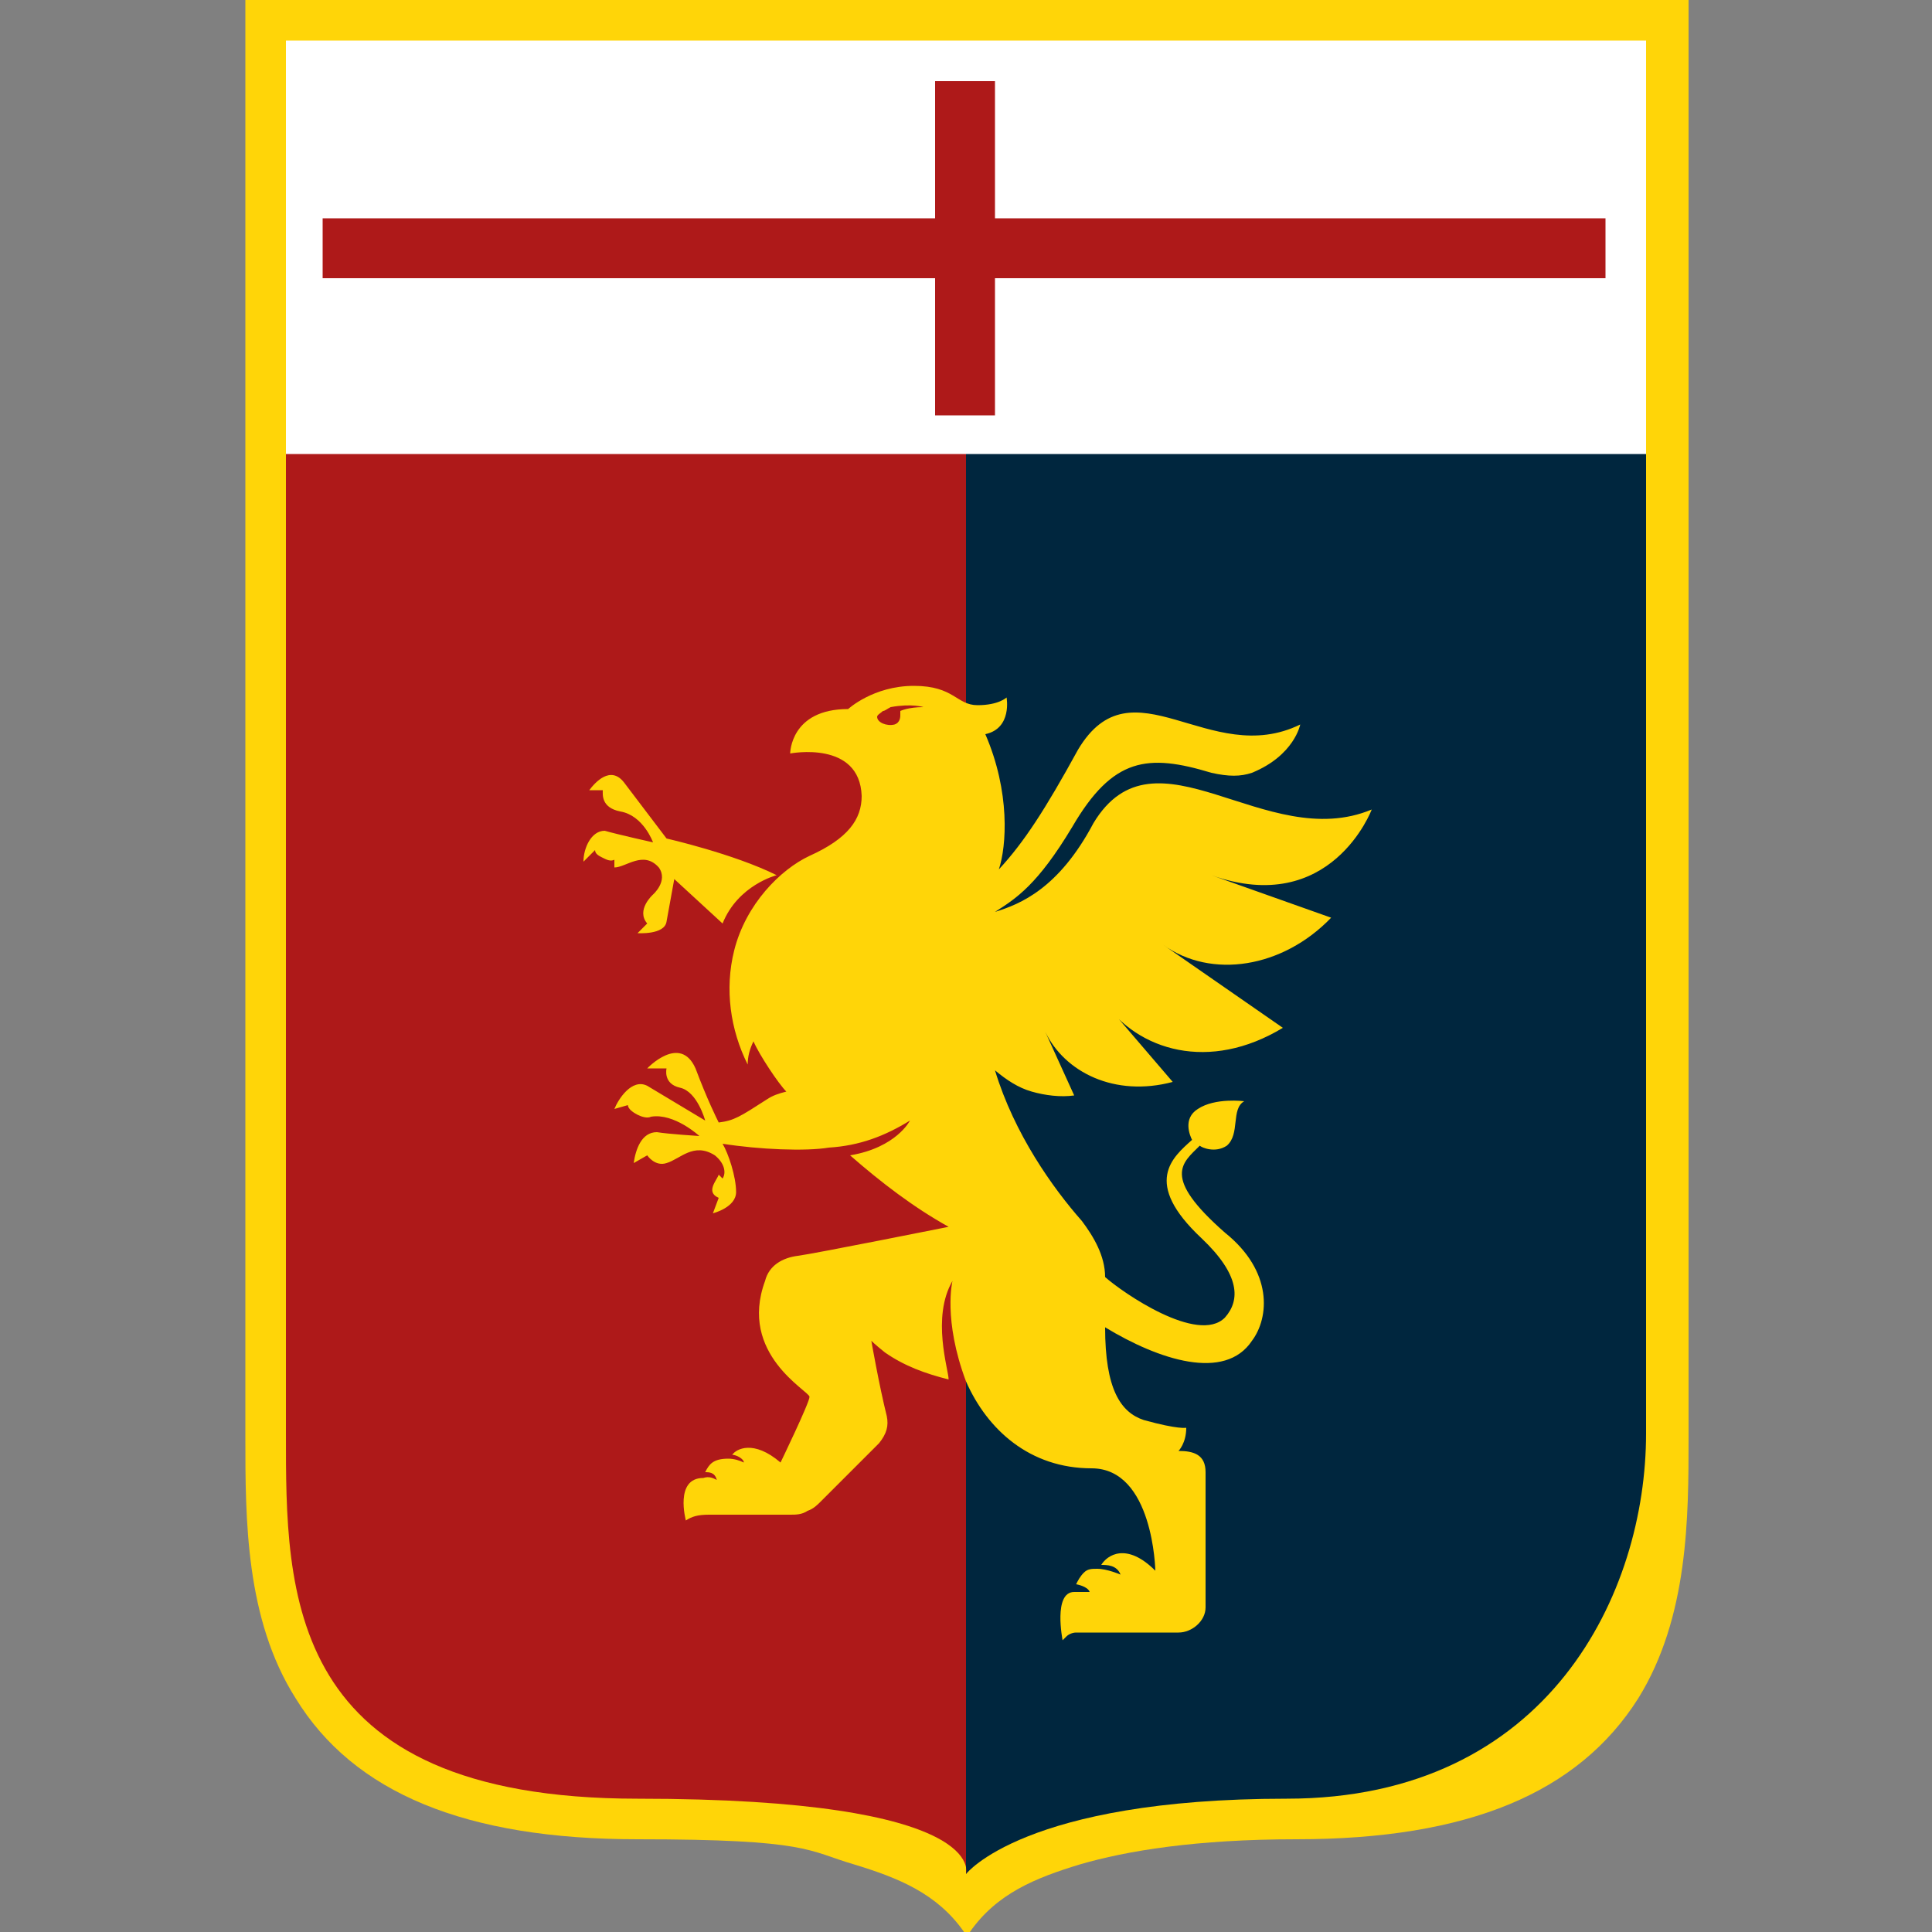
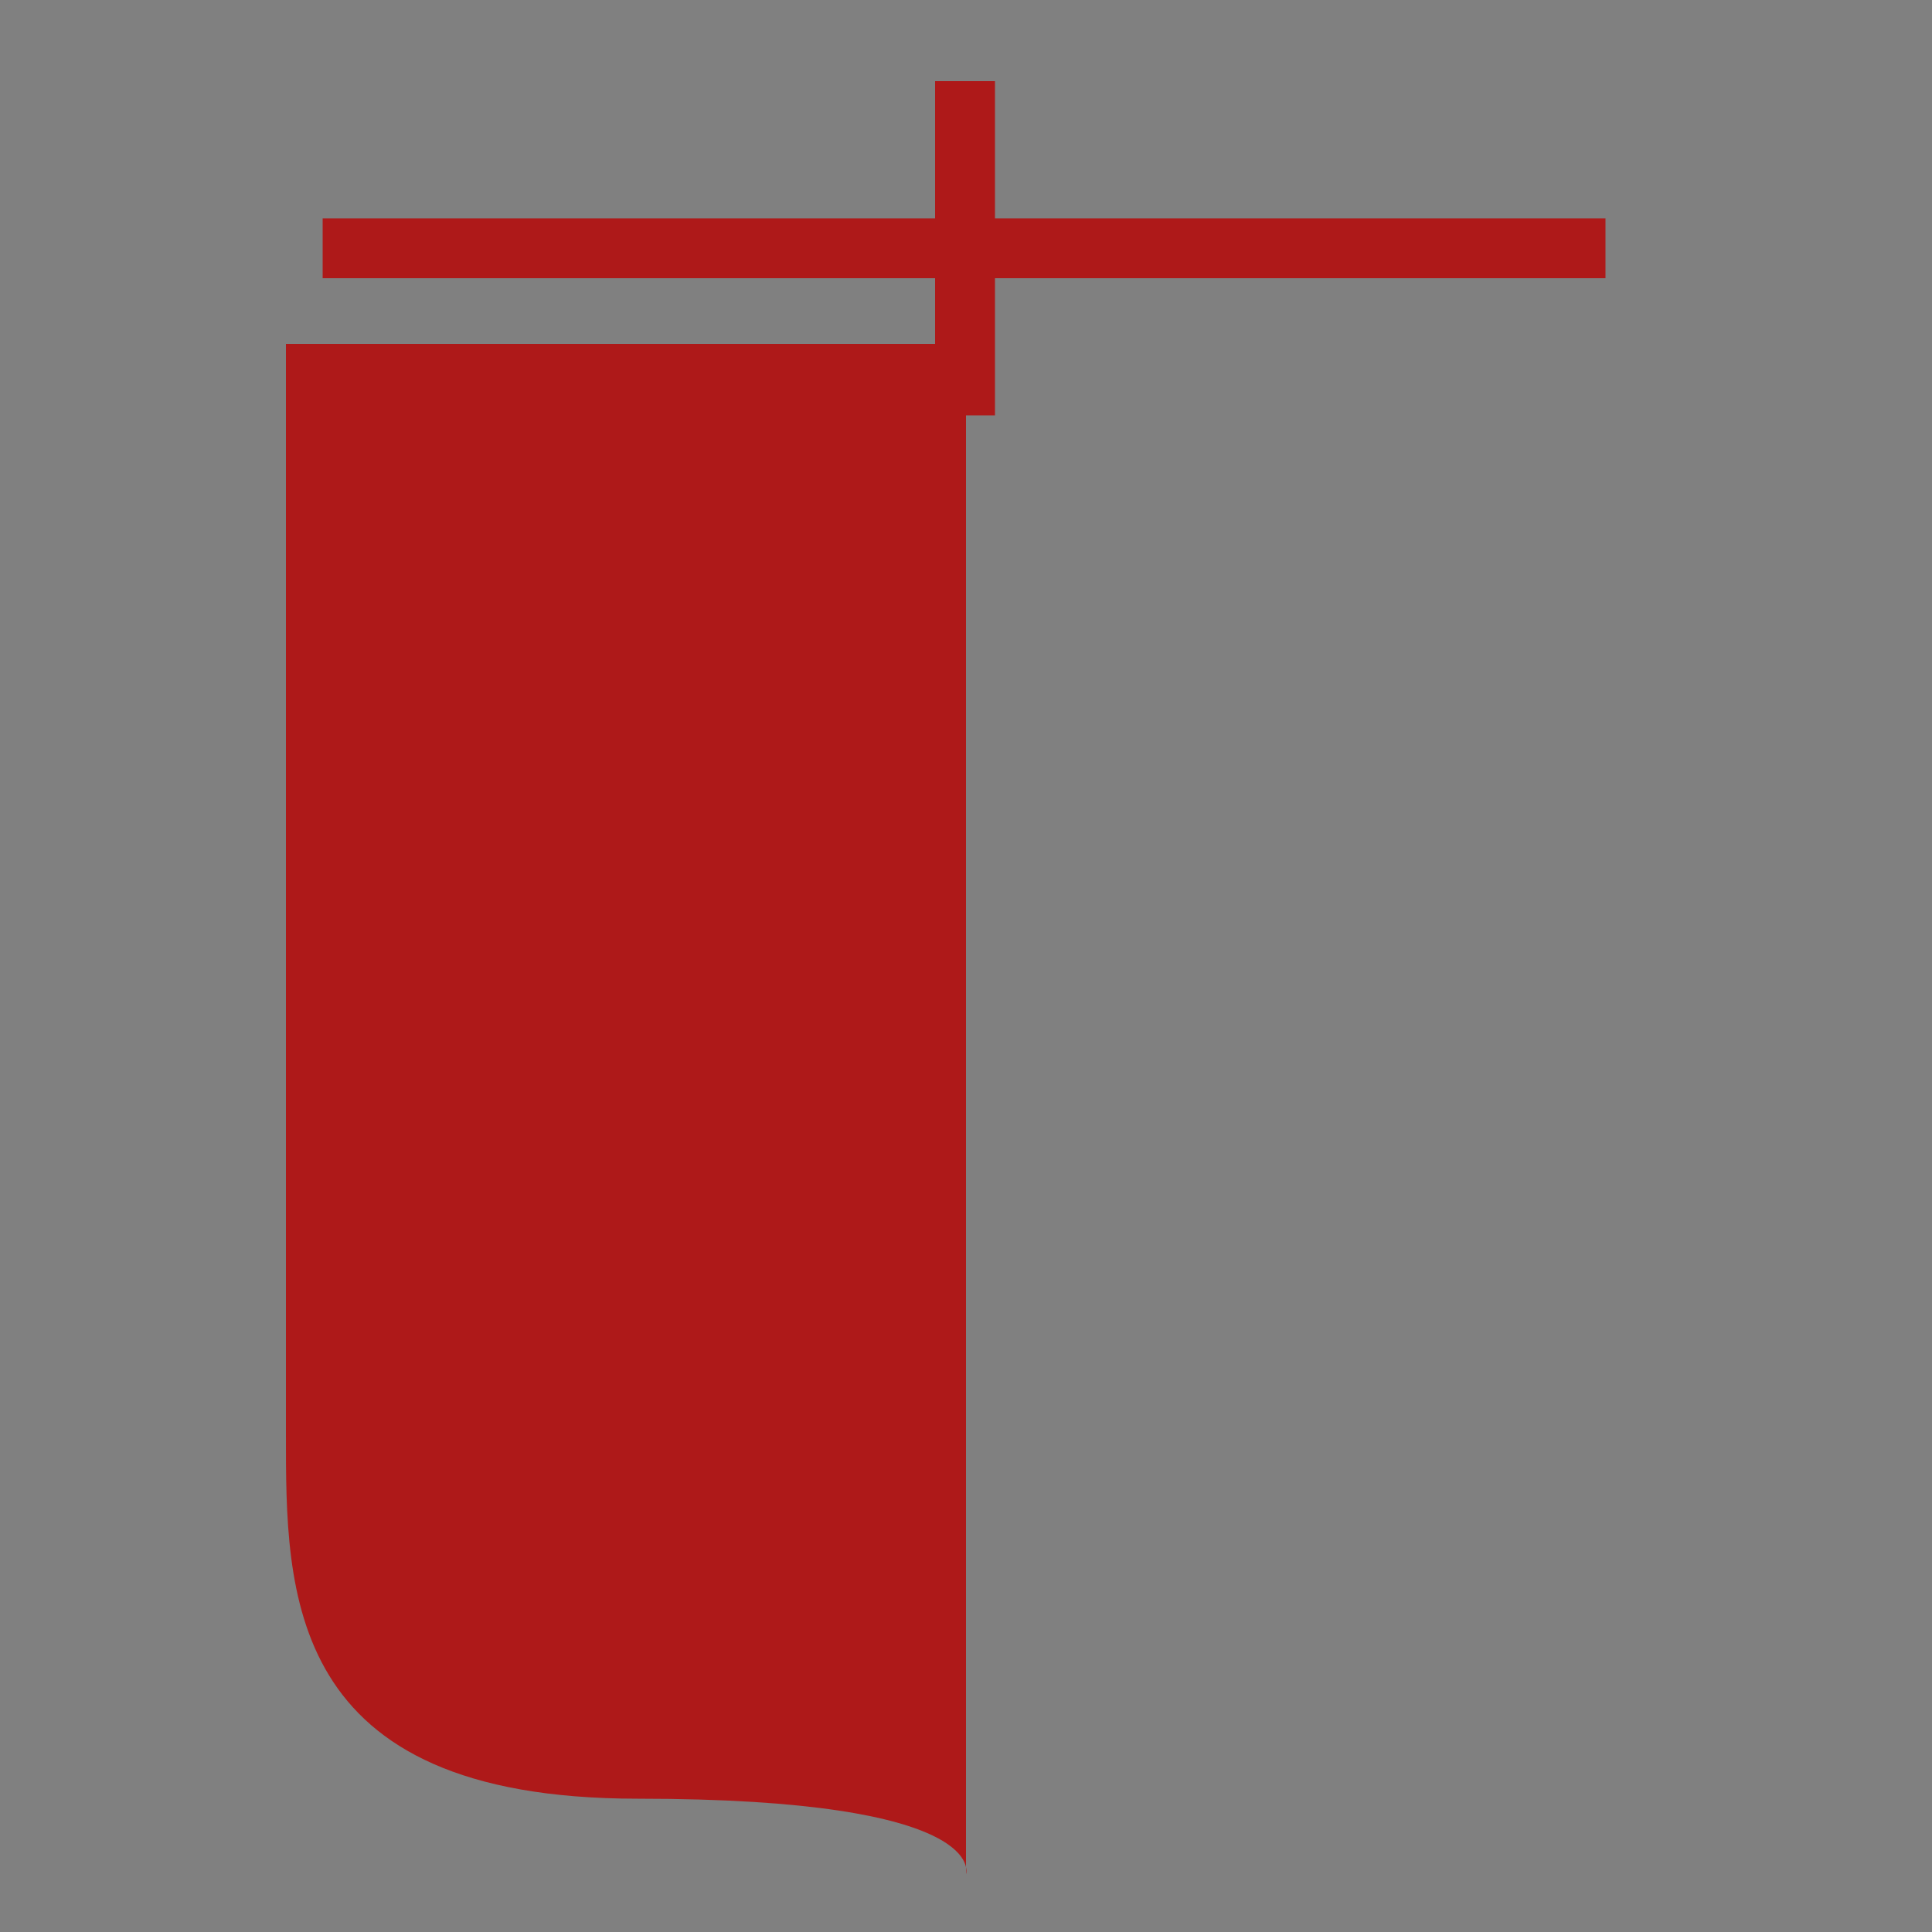
<svg xmlns="http://www.w3.org/2000/svg" id="Layer_1" data-name="Layer 1" version="1.1" viewBox="0 0 100 100">
  <rect x="0" y="0" width="100" height="100" fill="#808080" stroke="none" />
  <defs>
    <style>
      .cls-1 {
        fill: #ffd508;
      }

      .cls-1, .cls-2, .cls-3, .cls-4 {
        stroke-width: 0px;
      }

      .cls-2 {
        fill: #00263e;
      }

      .cls-3 {
        fill: #fff;
      }

      .cls-4 {
        fill: #ae1919;
      }
    </style>
  </defs>
-   <path id="path824" class="cls-1" d="M12.7,0v74.4c0,4.2,0,9.4,2.6,13.5,3,4.9,8.8,7.3,17.7,7.3s8.8.6,11.2,1.3c2.3.7,4.3,1.5,5.7,3.5h.3c1.4-2,3.4-2.8,5.7-3.5,2.4-.7,6-1.3,11.2-1.3,8.9,0,14.6-2.4,17.7-7.3,2.6-4.2,2.6-9.4,2.6-13.5V0H12.7Z" />
-   <path id="path826" class="cls-2" d="M50,97s3-3.9,16.6-3.9,18.6-10.7,18.6-18.9V17.8h-35.2v79.2Z" />
  <path id="path828" class="cls-4" d="M50,17.8H14.8v56.4c0,8.2-.1,18.9,18.2,18.9s17,3.9,17,3.9V17.8Z" />
-   <path id="path830" class="cls-3" d="M85.2,2.1H14.8v21.4h70.4V2.1Z" />
  <path id="path832" class="cls-4" d="M83.1,11.3h-31.6v-7.1h-3.1v7.1h-31.7v3.1h31.7v7.1h3.1v-7.1h31.6v-3.1Z" />
-   <path id="path834" class="cls-1" d="M37.2,60.8c-.1.3-.7.9,0,1.2l-.3.8s1.2-.3,1.2-1.1-.4-2-.7-2.5c1.9.3,4.3.4,5.5.2,1.6-.1,2.9-.6,4.2-1.4,0,0-.7,1.4-3.1,1.8,1.6,1.4,3.3,2.7,5.1,3.7,0,0-7,1.4-7.8,1.5-.8.1-1.5.5-1.7,1.3-1.4,3.8,2.3,5.7,2.3,6s-1.5,3.4-1.5,3.4c-1.4-1.2-2.3-.7-2.5-.4.2,0,.6.2.6.4-.2-.1-.5-.2-.8-.2-.8,0-1,.3-1.2.7.2,0,.5,0,.6.4-.2-.1-.4-.2-.7-.1-1.5,0-.9,2.2-.9,2.2.3-.2.6-.3,1.2-.3h4.2c.3,0,.6,0,.9-.2.3-.1.5-.3.7-.5l3-3c.4-.5.5-.9.4-1.4-.4-1.6-.8-3.9-.8-3.9,0,0,.2.2.7.6,1,.7,2.1,1.1,3.3,1.4,0-.5-.9-3.2.2-5.1,0,0-.5,2,.7,5.2,1.1,2.5,3.3,4.5,6.5,4.5s3.3,5.3,3.3,5.3c-1.5-1.5-2.5-.8-2.8-.3.3,0,.8,0,1,.5,0,0-.7-.3-1.2-.3-.3,0-.5,0-.7.2-.2.2-.3.4-.4.6,0,0,.6.1.7.4-.3,0-.5,0-.8,0-1.1,0-.6,2.5-.6,2.5l.2-.2c.1-.1.3-.2.5-.2h5.3c.7,0,1.4-.6,1.4-1.3v-7c0-.9-.6-1.1-1.4-1.1,0,0,.4-.4.4-1.2,0,0-.4.1-2.2-.4-1.2-.4-2-1.6-2-4.8,2.8,1.7,6.2,2.8,7.6.7.9-1.2,1.1-3.6-1.4-5.6-3.3-2.9-2.2-3.6-1.3-4.5.1.1.8.4,1.4,0,.7-.6.2-1.9.9-2.3,0,0-1.5-.2-2.4.4-.8.5-.4,1.4-.3,1.6-1,.9-2.6,2.2.5,5.1,2,1.9,2,3.2,1.2,4.1-1.4,1.4-5.3-1.3-6.2-2.1,0-1.1-.6-2.1-1.2-2.9-1.5-1.7-3.5-4.5-4.5-7.8.6.5,1.2.9,1.9,1.1.7.2,1.5.3,2.2.2l-1.5-3.3c1,2.1,3.6,3.4,6.6,2.6l-3.6-4.2c1.8,2.6,5.5,3.7,9.3,1.4l-6.2-4.3c2.5,1.8,6.2,1.2,8.7-1.4l-6.2-2.2c6.2,2.2,8.3-3.4,8.3-3.4-5.5,2.3-11.2-4.6-14.4.7-1.8,3.4-3.8,4.2-5.1,4.6,1.1-.7,2.2-1.4,4-4.4,2.1-3.6,3.9-3.8,7.2-2.8.9.2,1.5.2,2.1,0,2.2-.9,2.5-2.5,2.5-2.5-4.7,2.3-8.7-3.4-11.5,1.3-1.7,3.1-2.8,4.8-4.1,6.2.4-1.2.6-4-.7-7,1.4-.3,1.1-1.9,1.1-1.9,0,0-.4.4-1.5.4s-1.2-1-3.3-1-3.4,1.2-3.4,1.2c-3,0-3,2.3-3,2.3,0,0,3.6-.7,3.7,2.2,0,1.2-.7,2.2-2.7,3.1-1.5.7-3.3,2.5-3.9,4.9-.5,2-.2,4.1.7,5.9,0-.4.1-.8.3-1.2.3.7,1.3,2.2,1.7,2.6-.4.1-.7.2-1,.4-1.4.9-1.7,1.1-2.5,1.2-.1-.2-.6-1.2-1.2-2.8-.8-1.8-2.5,0-2.5,0h1s-.2.8.7,1c.9.2,1.3,1.7,1.3,1.7l-3-1.8c-.8-.4-1.5.7-1.7,1.2l.7-.2c0,.2.3.4.5.5.2.1.5.2.7.1,1.2-.2,2.5,1,2.5,1,0,0-1.6-.1-2.2-.2-.8,0-1.1.9-1.2,1.6l.7-.4s.4.6,1,.4c.7-.2,1.4-1.1,2.5-.4.5.4.6.9.4,1.2M46.6,37c0,.1,0,.4-.3.5-.4.1-.9-.1-.9-.4,0-.1.2-.2.3-.3.1,0,.2-.1.4-.2,1.1-.2,1.7,0,1.7,0-.8,0-1.2.2-1.2.2M31.8,44.9c.6,0,1.5-.9,2.3,0,.5.7-.3,1.4-.3,1.4,0,0-.9.8-.3,1.5l-.5.5s1.4.1,1.5-.6l.4-2.2,2.5,2.3c.8-2,2.8-2.5,2.8-2.5-2.2-1.1-5.7-1.9-5.7-1.9l-2.2-2.9c-.7-.9-1.5,0-1.8.4h.7c0,.2-.1.9.9,1.1,1.2.2,1.7,1.6,1.7,1.6,0,0-1.8-.4-2.5-.6-.7,0-1.1.9-1.1,1.6l.6-.6c0,.2.2.3.4.4.2.1.4.2.6.1" />
</svg>